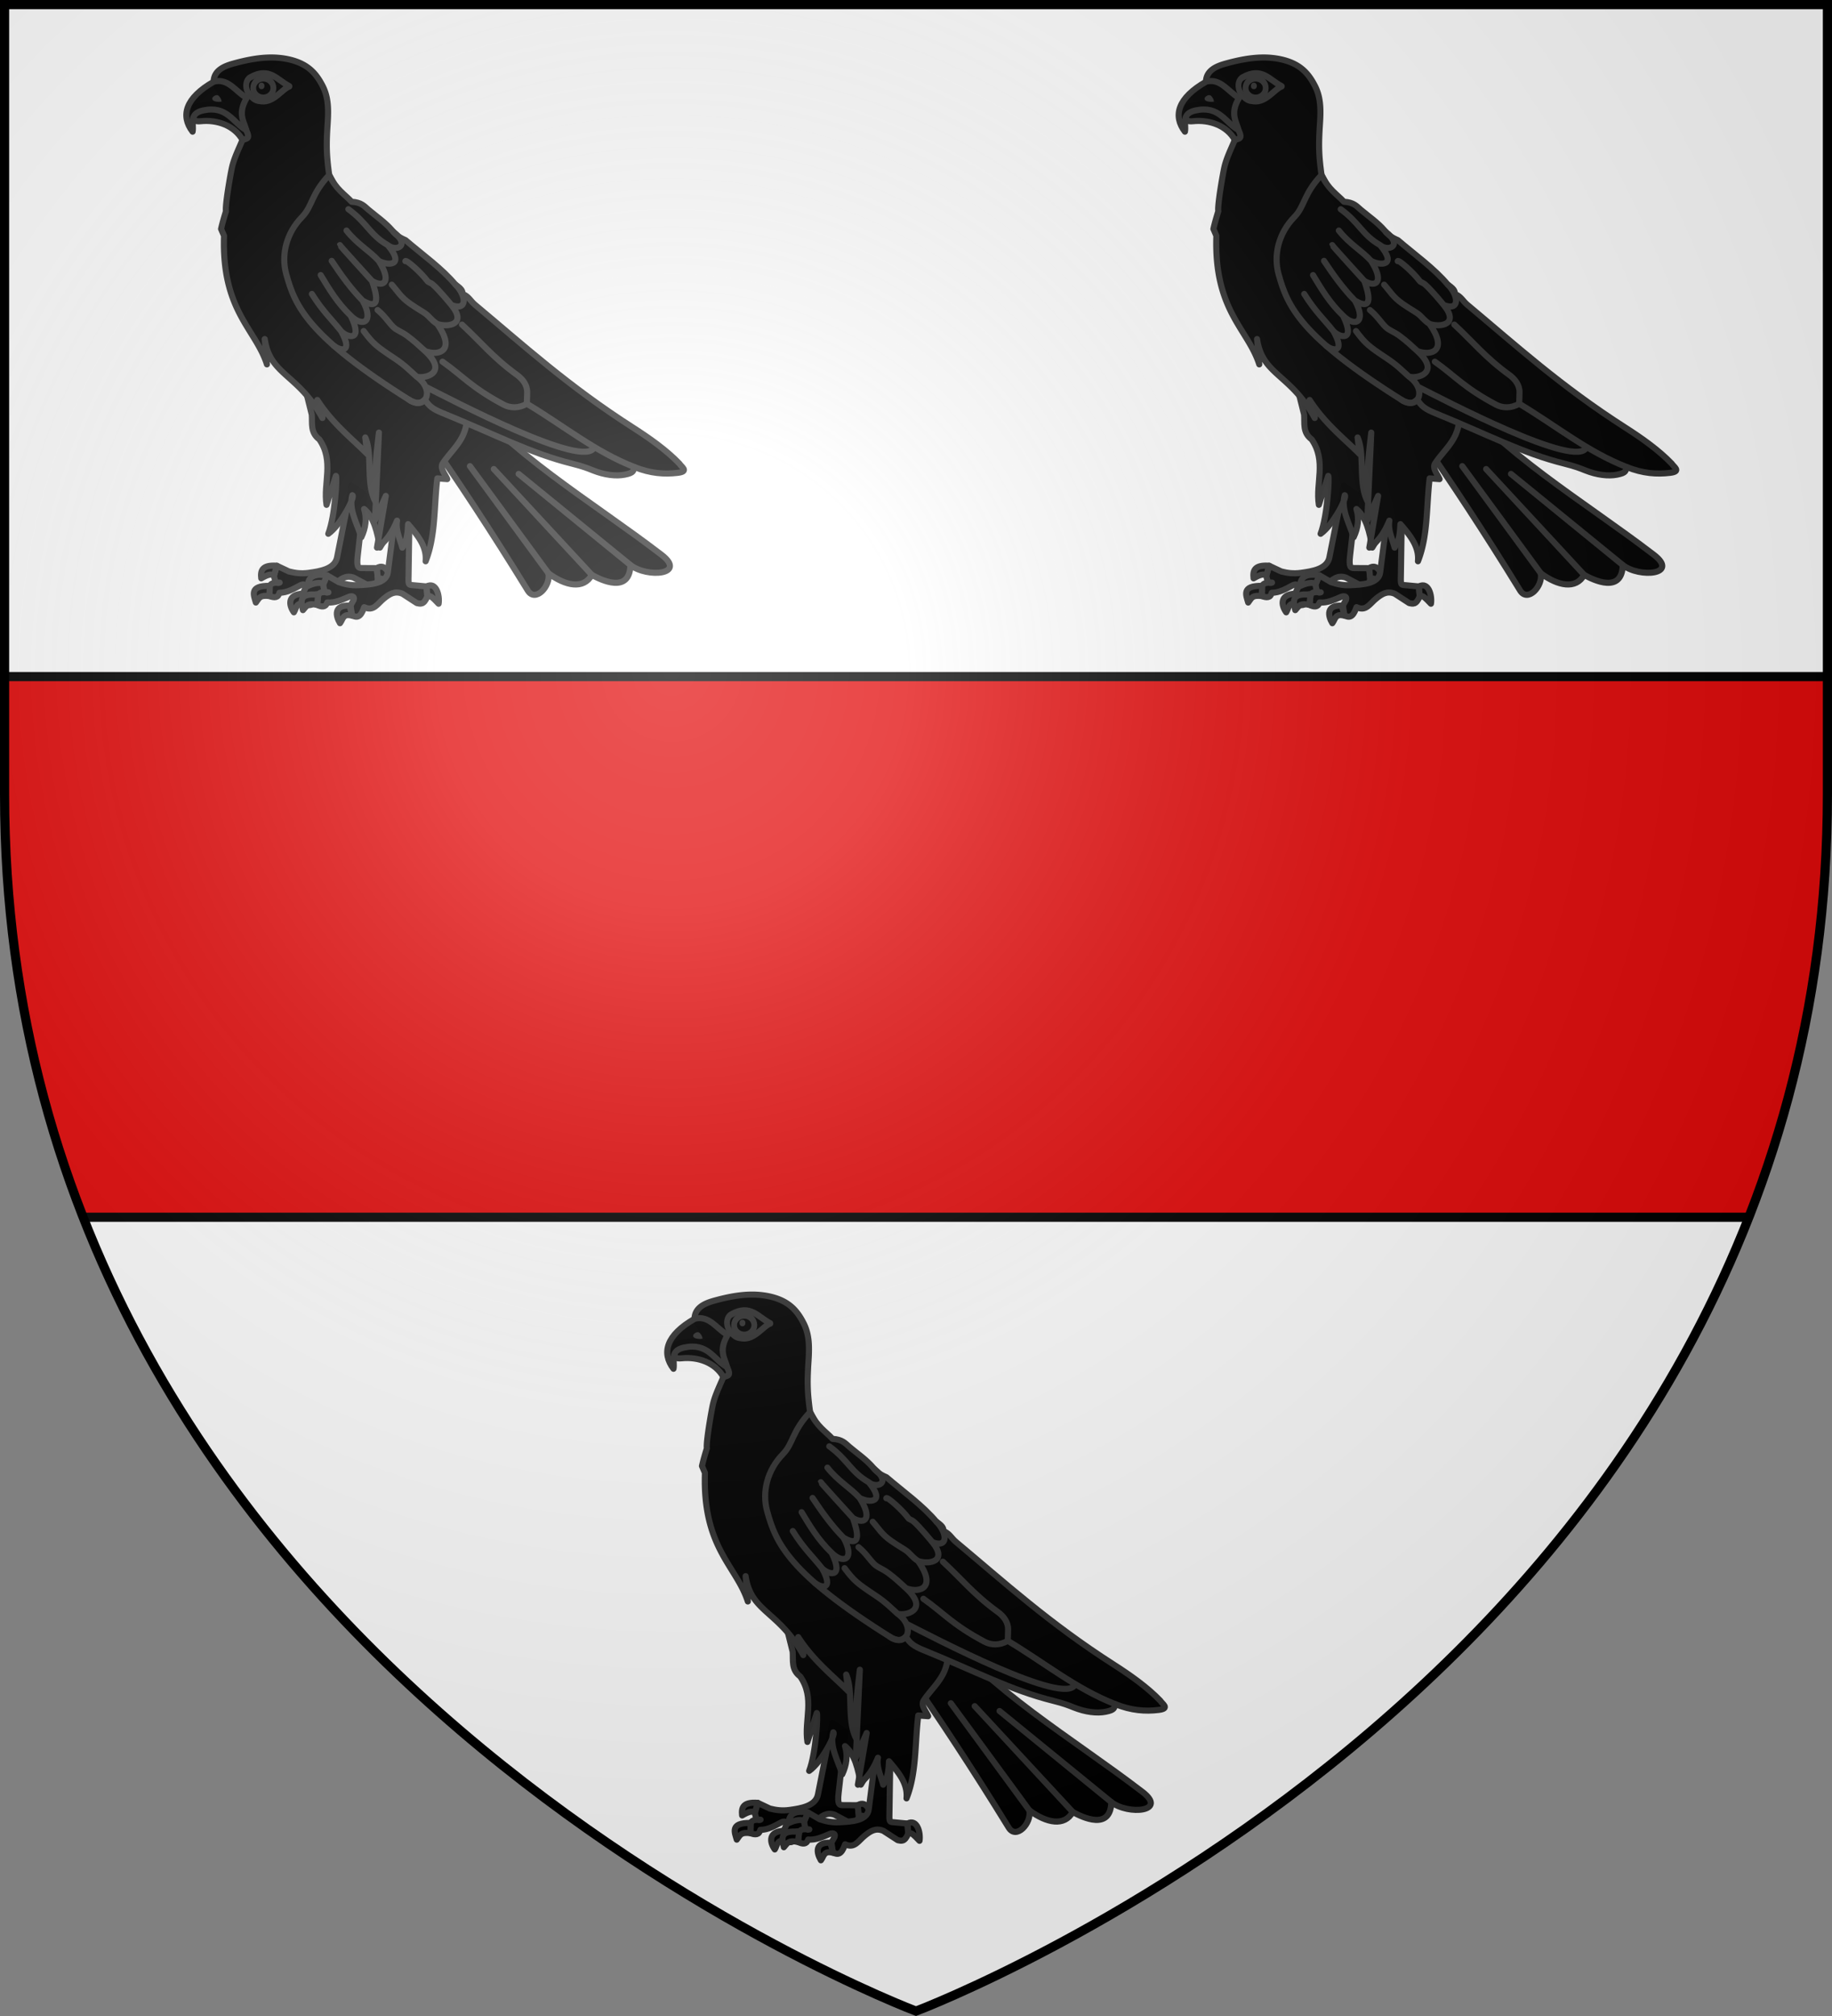
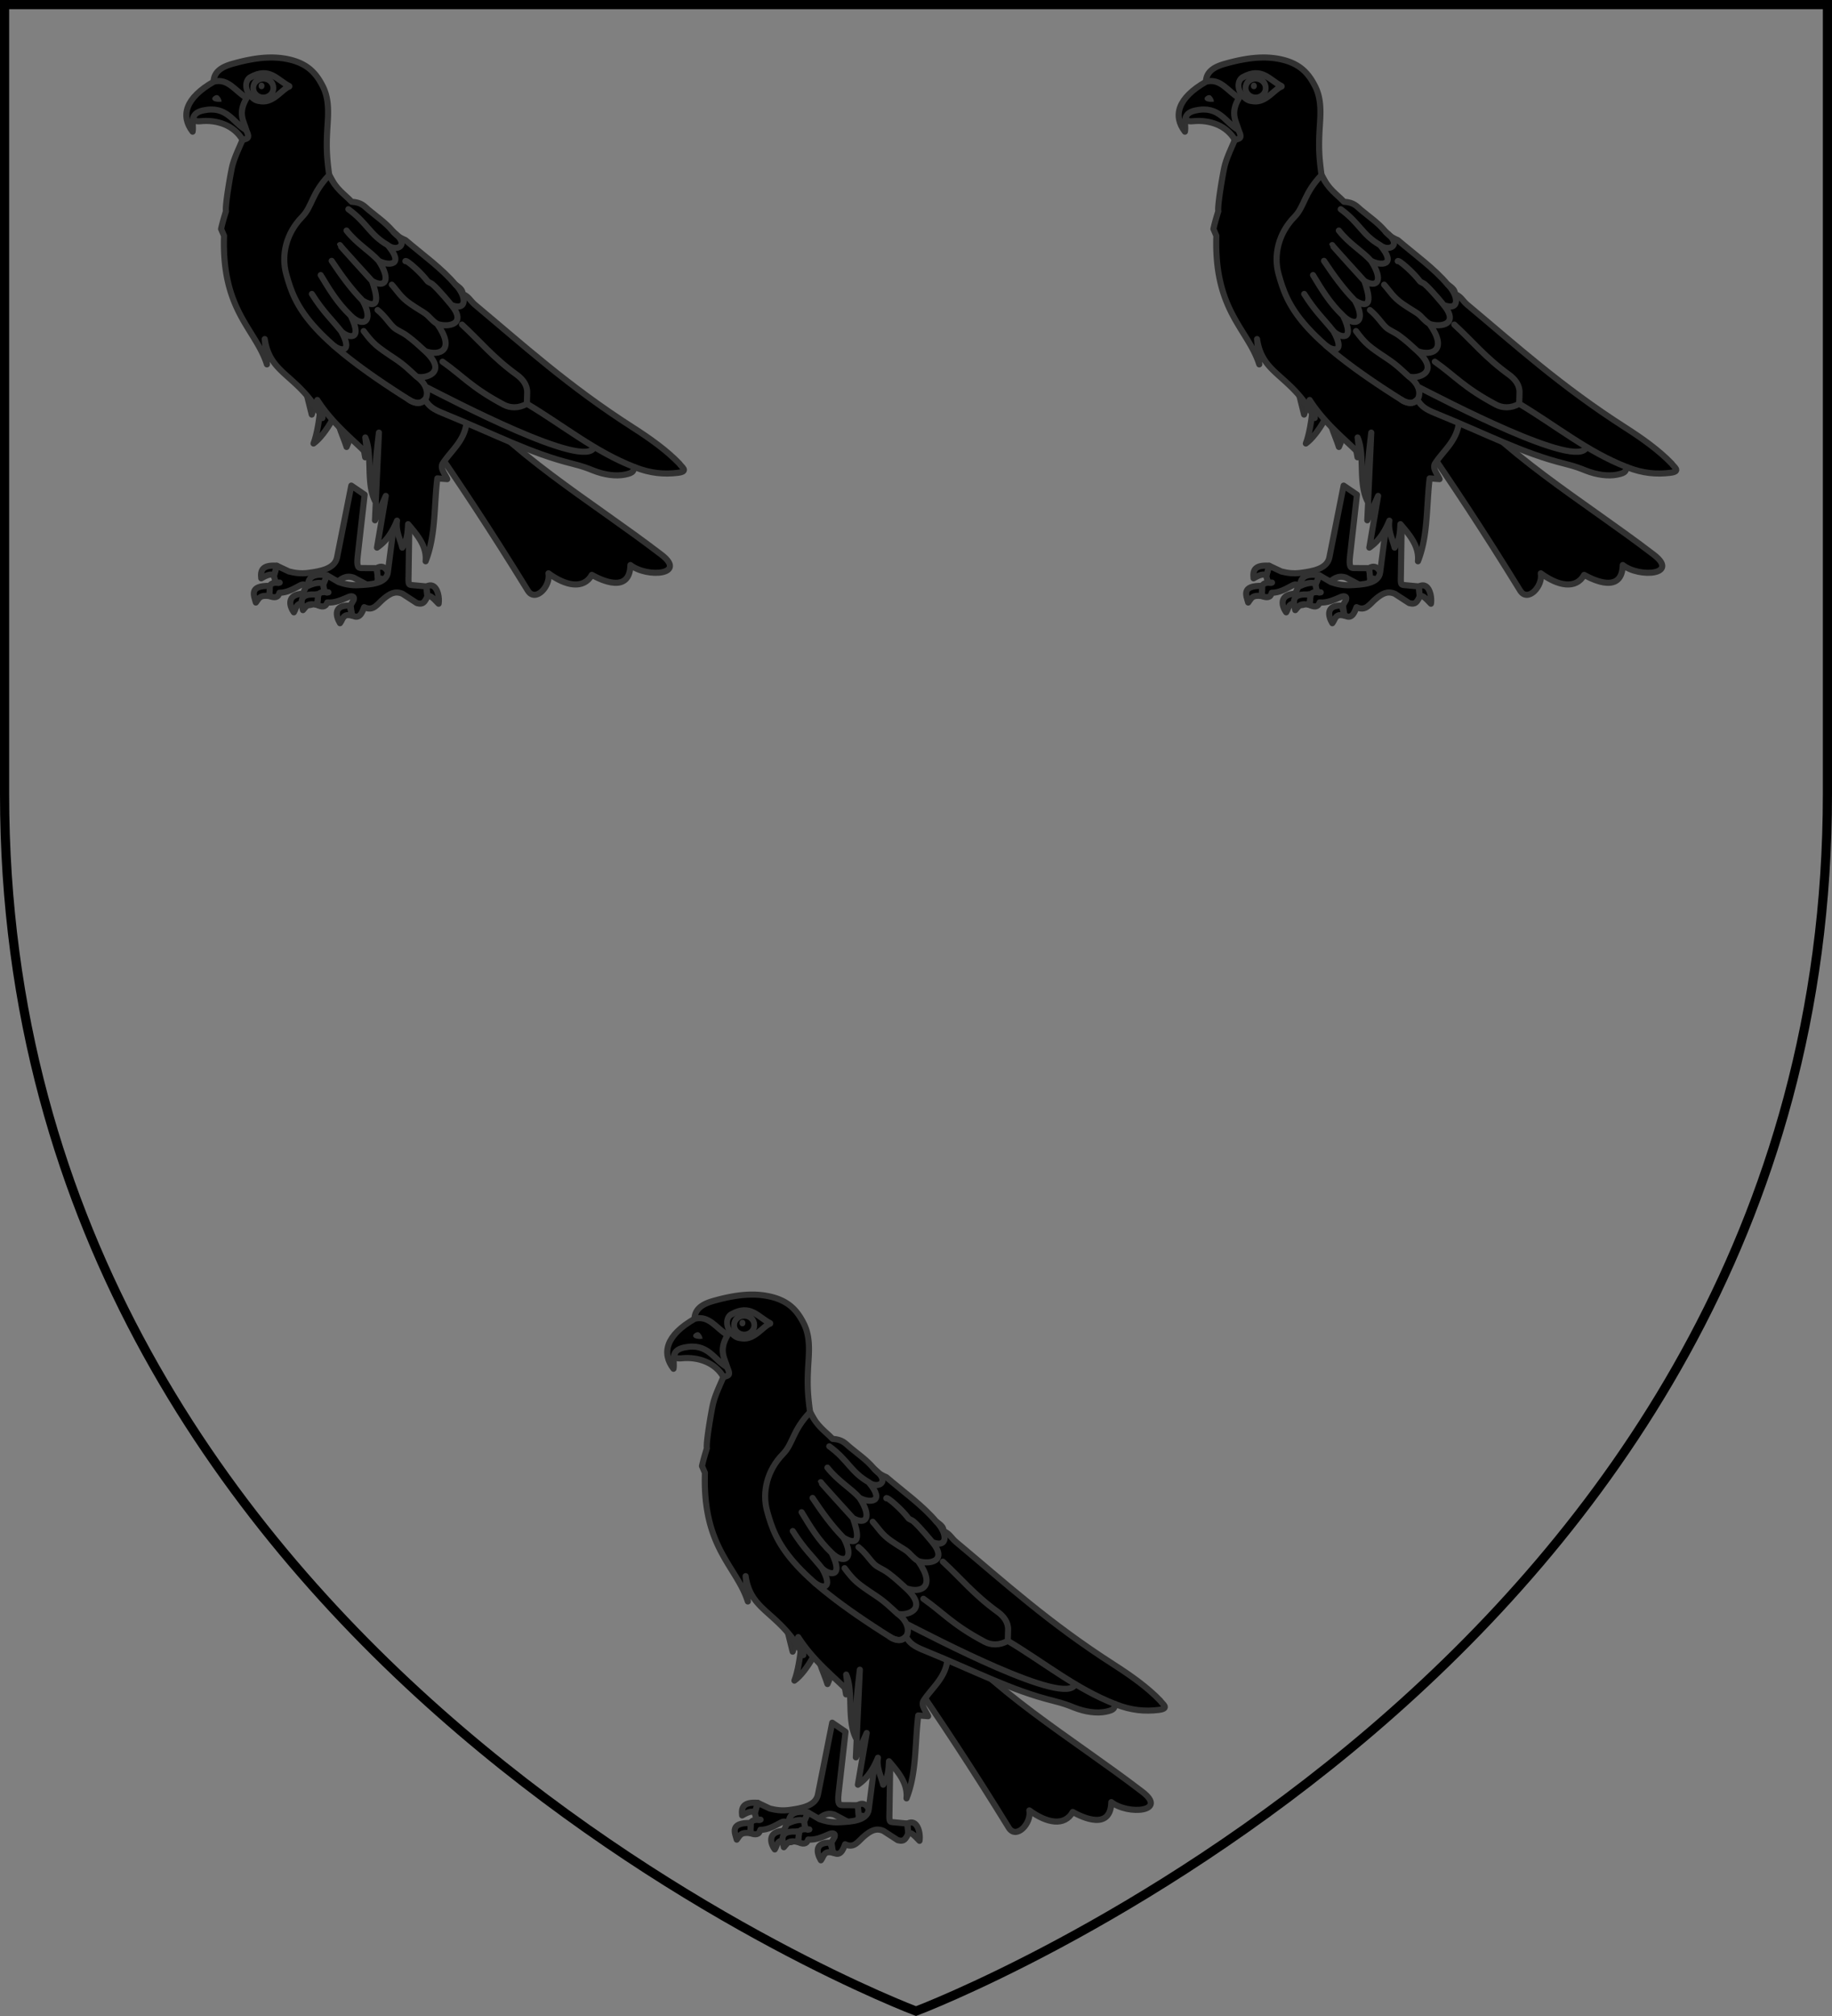
<svg xmlns="http://www.w3.org/2000/svg" xmlns:xlink="http://www.w3.org/1999/xlink" width="600" height="660" viewBox="-300 -300 600 660">
  <rect x="-300" y="-300" width="600" height="660" fill="#808080" stroke="none" />
  <radialGradient id="d" cx="-80" cy="-80" r="405" gradientUnits="userSpaceOnUse">
    <stop offset="0" stop-color="#fff" stop-opacity=".31" />
    <stop offset=".19" stop-color="#fff" stop-opacity=".25" />
    <stop offset=".6" stop-color="#6b6b6b" stop-opacity=".125" />
    <stop offset="1" stop-opacity=".125" />
  </radialGradient>
  <clipPath id="a">
-     <path d="M-298.5-298.5h597v258.503C298.5 246.206 0 358.398 0 358.398S-298.5 246.206-298.5-39.997z" />
-   </clipPath>
-   <path fill="#fff" d="M-298.5-298.5h597v258.543C298.5 246.291 0 358.5 0 358.5S-298.5 246.291-298.5-39.957z" />
+     </clipPath>
  <path d="M-317.912-78.5v38.504c0 51.73 10.39 97.77 27.408 138.496h581.008c17.017-40.726 27.408-86.766 27.408-138.496V-78.5z" style="fill:#e20909;stroke:#000;stroke-width:3;stroke-linecap:round;stroke-linejoin:round;clip-path:url(#a)" />
  <g id="c" stroke="#313131" stroke-linecap="round" stroke-linejoin="round" stroke-width="2.184">
    <g stroke-width="3.232">
      <path d="m1035.795 332.277-10.847 37.184c-1.736 5.951-9.6 6.49-15.595 6.787-4.196.21-7.435-.587-10.43-1.64l-6.12-3.564-1.989 5.095c.283 2.896.882 4.594 2.705 3.9-2.163-.155-4.396-.421-5.392 1.273l-.605 5.345c2.48 1.213 4.525 1.382 5.392-1.274 4.1.364 7.738-1.449 11.435-2.988 1.045-.42 3.219-.67 2.534 1.644l-1.635 2.91.962 5.5c3.861 2.63 5.137-1.6 6.231-4.571 5.042 2.438 6.973-1.82 10.514-4.63 2.828-2.245 5.656-4.216 9.761-2.45l7.602 4.933c1.819.342 3.297 1.878 5.223-2.815l-.087-5.988-7.955-.745c-1.877-.176-2.738-.835-1.559-6.647l6.464-31.853z" transform="matrix(.616 -.054 .054 .617 -840.936 -290.105)" />
      <path d="M1045.454 376.928c5.178-2.762 7.05 4.994 6.367 9.129-3.082-3.291-5.043-4.038-6.28-3.141zm-40.206 10.02.962 5.501c-5.13-1.554-5.022 1.983-6.57 3.91-2.368-3.954-2.743-9.736 5.608-9.41m-12.445-15.904-1.989 5.095c-1.047-1.334-3.547-.766-6.816.812-.112-3.87.837-7.225 8.805-5.907m-12.773 18.401c2.145-2.45 2.48-3.787 7.492-2.788l.605-5.345c-11.137-1.194-8.776 4.377-8.097 8.133" transform="matrix(.616 -.054 .054 .617 -840.936 -290.105)" />
    </g>
    <g stroke-width="3.232">
      <path d="m1029.818 331.754-4.87 37.707c-.793 6.148-9.6 6.49-15.595 6.787-4.196.21-7.435-.587-10.43-1.64l-6.12-3.564-2.027 4.726c.282 2.896.92 4.963 2.743 4.268-2.163-.154-4.396-.42-5.392 1.274l-.605 5.345c2.48 1.213 4.525 1.382 5.392-1.274 4.1.364 7.738-1.449 11.435-2.988 1.045-.42 3.219-.67 2.534 1.644l-1.635 2.91.702 5.11c3.862 2.63 5.397-1.21 6.491-4.181 5.042 2.438 6.973-1.82 10.514-4.63 2.828-2.245 5.656-4.216 9.761-2.45l7.602 4.933c1.819.342 3.628 1.138 5.554-3.556l-.418-5.247-7.955-.745c-1.877-.176-1.648-.717-1.559-6.647l.487-32.376z" transform="matrix(.619 0 0 .619 -807.427 -341.319)" />
      <path d="M1045.454 376.928c5.178-2.762 7.05 4.994 6.367 9.129-3.082-3.291-4.712-4.779-5.95-3.882zm-40.808 10.131 1.564 5.39c-5.13-1.554-5.022 1.983-6.57 3.91-2.368-3.954-3.346-9.625 5.006-9.3m-11.843-16.015-2.027 4.726c-1.048-1.334-4.79-.708-8.06.87-.112-3.87 2.119-6.914 10.087-5.596m-12.773 18.401c2.145-2.45 2.48-3.787 7.492-2.788l.605-5.345c-11.137-1.194-8.776 4.377-8.097 8.133" transform="matrix(.619 0 0 .619 -807.427 -341.319)" />
    </g>
    <g stroke-width="1.27">
-       <path d="m-122.66 349.772 2.394 9.63c.15 1.795-.355 3.721 1.575 5.16 3.132 4.539.783 9.077 1.496 13.616l1.941-6.02c.3-.05-.128 8.288-1.575 12.04 2.637-1.87 5.643-7.756 5.013-8.026-.837 2.914.955 5.828 1.861 8.743.916-1.959 1.184-3.918.573-5.877 2.055 1.718 2.742 4.805 3.294 8.027 1.515-2.485 3.118-4.969 3.15-7.453l-.715-20.21z" opacity=".99" transform="matrix(1.575 0 0 1.574 -8.478 -729.975)" />
+       <path d="m-122.66 349.772 2.394 9.63l1.941-6.02c.3-.05-.128 8.288-1.575 12.04 2.637-1.87 5.643-7.756 5.013-8.026-.837 2.914.955 5.828 1.861 8.743.916-1.959 1.184-3.918.573-5.877 2.055 1.718 2.742 4.805 3.294 8.027 1.515-2.485 3.118-4.969 3.15-7.453l-.715-20.21z" opacity=".99" transform="matrix(1.575 0 0 1.574 -8.478 -729.975)" />
      <path d="M-96.107 364.18c6.45 9.308 13.077 19.317 20.766 31.82 1.57 2.553 4.796-.902 4.296-3.583 3.605 2.654 7.314 3.39 9.016.328 1.993 1.115 7.892 3.949 8.027-2.048 3.563 2.747 11.827 1.97 6.444-2.15-14.878-11.389-31.576-20.962-42.964-35.26z" transform="matrix(1.575 0 0 1.574 -8.478 -729.975)" />
-       <path fill="none" d="m-71.045 392.417-16.329-22.293m25.345 22.621-20.383-22.013m28.41 19.965-23.245-18.951" transform="matrix(1.575 0 0 1.574 -8.478 -729.975)" />
      <path d="M-128.473 285.135c-2.733-.03-5.455.532-8.116 1.268-2.195.607-4.014 1.557-4.086 3.763l6.735 10.064c-.711 2.485-2.275 5.037-2.898 7.697-.286 1.223-1.477 7.94-1.266 9.177-.382 1.227-.742 2.46-1.017 3.687l.614 1.42c-.516 15.61 6.572 19.375 8.92 26.747l-.46-5.26c1.115 7.554 6.89 7.167 11.991 16.416.082-1.247-.397-2.497-1.055-3.744 3.232 5.03 7.444 8.228 10.379 11.232l-.403-3.437c1.604 3.631.013 9.713 2.187 13.498l-.173 3.725 2.245-5.069-1.823 10.753c1.53-1.044 2.956-2.633 4.164-5.607-.331 2.014.62 3.761 1.093 5.607 1.074-1.622 1.113-3.256 1.209-4.877 1.971 2.304 3.937 4.626 3.645 7.718 2.141-5.41 1.725-11.474 2.436-17.242l2.053.154c-.454-1.098-1.584-2.27-.902-3.303 1.735-2.625 4.348-4.551 4.889-8.152l-28.528-51.803c-.582-4.152-.572-6.238-.4-9.494.19-3.082.503-6.152-.958-9.005-1.374-2.68-3.212-4.88-7.732-5.683a17 17 0 0 0-2.743-.25m22.177 78.013-.652 14.227c-.489-4.918.116-9.565.652-14.227" transform="matrix(1.575 0 0 1.574 -8.478 -729.975)" />
      <path d="M-116.64 309.567c-3.771 3.98-3.467 6.51-5.65 8.742-3.292 3.37-4.368 7.92-3.29 11.847 1.84 6.708 4.48 12.976 25.951 26.417 1.72.776 2.218.27 2.917-.286.795 1.383 1.744 2.02 3.635 2.791 11.163 4.553 18.185 8.345 26.997 10.545 2.272.568 3.218.96 4.304 1.394 2.4.957 4.762 1.244 6.583.887 2.07-.406 1.714-.847 2.025-1.584 3.392 1.354 6.241 1.53 8.989 1.204 2.476-.294.728-1.267.38-1.9-2.656-2.777-6.197-5.289-9.637-7.493-13.511-8.654-22.754-17.099-32.9-25.577-.893-.746-1.321-1.718-2.405-2.154-.414-.615.122-.809-1.646-2.027-2.795-3.35-6.828-6.203-10.38-9.249-1.62-.676-2.176-1.322-2.786-2.027-1.45-1.678-3.272-2.906-4.937-4.308-.82-.69-1.435-1.541-3.482-1.647-1.511-1.623-3.214-2.517-4.668-5.575" transform="matrix(1.575 0 0 1.574 -8.478 -729.975)" />
      <path fill="none" d="M-93.08 348.401c4.229 2.977 6.03 5.38 12.727 8.942 1.333.71 3.097.806 4.82-.193l.065-2.316c.043-1.55-.9-2.8-2.186-3.73-4.946-3.585-7.602-6.948-11.377-10.422m35.863 29.638c-8.204-3.19-14.93-8.747-22.364-13.17m-21.098-3.557c5.017 2.524 33.454 17.525 35.108 12.545m-36.957-14.649c-1.356-1.21-2.392-2.328-4.5-3.731-3.879-2.583-4.485-3.047-6.492-5.725m12.792 4.181c-1.544-1.407-2.211-2.04-3.6-3.088-1.4-1.056-2.226-1.143-3.085-1.994-.885-.877-1.751-2.287-3.214-3.474m12.405 2.895c-1.249-.795-1.596-1.54-2.506-2.187-.617-.438-1.5-.9-3.086-1.994-2.006-1.385-2.64-2.648-3.856-3.989m12.405 4.246s-2.622-3.237-3.985-4.374c-.28-.234-.813-.35-1.029-.644-1.267-1.725-4.428-4.523-4.563-4.117m.737 28.81c3.465 2.394 5.57-1.992 1.577-4.815 1.567.568 6.79-.672 1.8-5.275 2.931 1.068 6.423-.115 2.506-5.66 2.375.777 6.217.058 2.957-3.925 3.381 1.286 3.092-1.882.918-4.194m-23.855 9.626c-2.016-2.538-3.763-4.064-6.084-7.748m8.075 4.522c-2.821-2.701-4.503-5.578-6.243-8.446m8.715 5.307c-2.454-2.498-4.488-5.344-6.433-8.266m8.392 4.183s-6.715-7.366-6.689-7.464m8.082 3.283c-1.88-2.102-4.467-3.467-6.7-6.307m8.567 3.022c-3.732-2.14-4.213-4.553-8.181-7.46m-2.989 28.424c1.499 1.13 3.991 1.448 1.488-3.05 1.148 1.261 4.743 2.385 1.991-3.226 2.508 2.51 4.943 1.34 2.472-3.14 4.025 2.39 2.798-1.635 1.96-4.082 2.706 1.56 4.039-.105 1.392-4.181 1.99 1.071 5.537 1.051 1.867-3.285 1.787 1.498 4.804.065 1.21-2.718" transform="matrix(1.575 0 0 1.574 -8.478 -729.975)" />
    </g>
    <g stroke-width="2.172">
      <path d="M226.75 39.748c-2.867-5.174-9.023-7.349-14.968-6.726-4.215.44-1.85-3.027-1.814-5.023 7.343-2.336 13.682-.846 18.05 8.16 1.628 3.422.083 2.857-1.269 3.589" transform="matrix(.921 0 0 .921 -429.37 -290.727)" />
      <path d="M208.954 36.734c-4.308-5.585-2.643-11.963 7.557-17.778 5.213-1.357 7.86 3.7 11.706 5.764-3.437 5.652-.87 8.525-.199 11.439-4.71-2.561-6.762-8.848-15.34-6.96-5.222 1.15-3.187 4.831-3.724 7.535" opacity=".99" transform="matrix(.921 0 0 .921 -429.37 -290.727)" />
      <path fill="#313131" stroke="none" d="M-229.632-268.699c.447-.232.957-.245 1.276.08.549.56.9 1.267.934 1.9-1.031.113-1.643.056-2.29-.145-.818-.255-1.27-1.133.08-1.835" />
    </g>
    <g stroke-width="2.18">
      <path d="M402.101 38.04c-2.275-2.226-1.846-5.202 0-6.132 7.3-3.68 10.322 1.018 14.77 3.014-2.608.783-5.783 5.495-10.536 5.032-1.78-.173-2.639-.353-4.234-1.914" transform="matrix(.87 0 0 .967 -567.873 -305.51)" />
      <g transform="matrix(.87 0 0 .967 -567.873 -305.51)">
        <ellipse cx="407.023" cy="35.515" rx="3.805" ry="3.304" />
        <circle cx="406.356" cy="34.792" r="1.112" fill="#313131" stroke="none" />
      </g>
    </g>
  </g>
  <use xlink:href="#c" width="100%" height="100%" transform="translate(325)" />
  <use xlink:href="#c" width="100%" height="100%" transform="translate(157.5 405)" />
-   <path fill="url(#d)" d="M-298.5-298.5h597v258.543C298.5 246.291 0 358.5 0 358.5S-298.5 246.291-298.5-39.957z" />
  <path fill="none" stroke="#000" stroke-width="3" d="M-298.5-298.5h597v258.503C298.5 246.206 0 358.398 0 358.398S-298.5 246.206-298.5-39.997z" />
</svg>